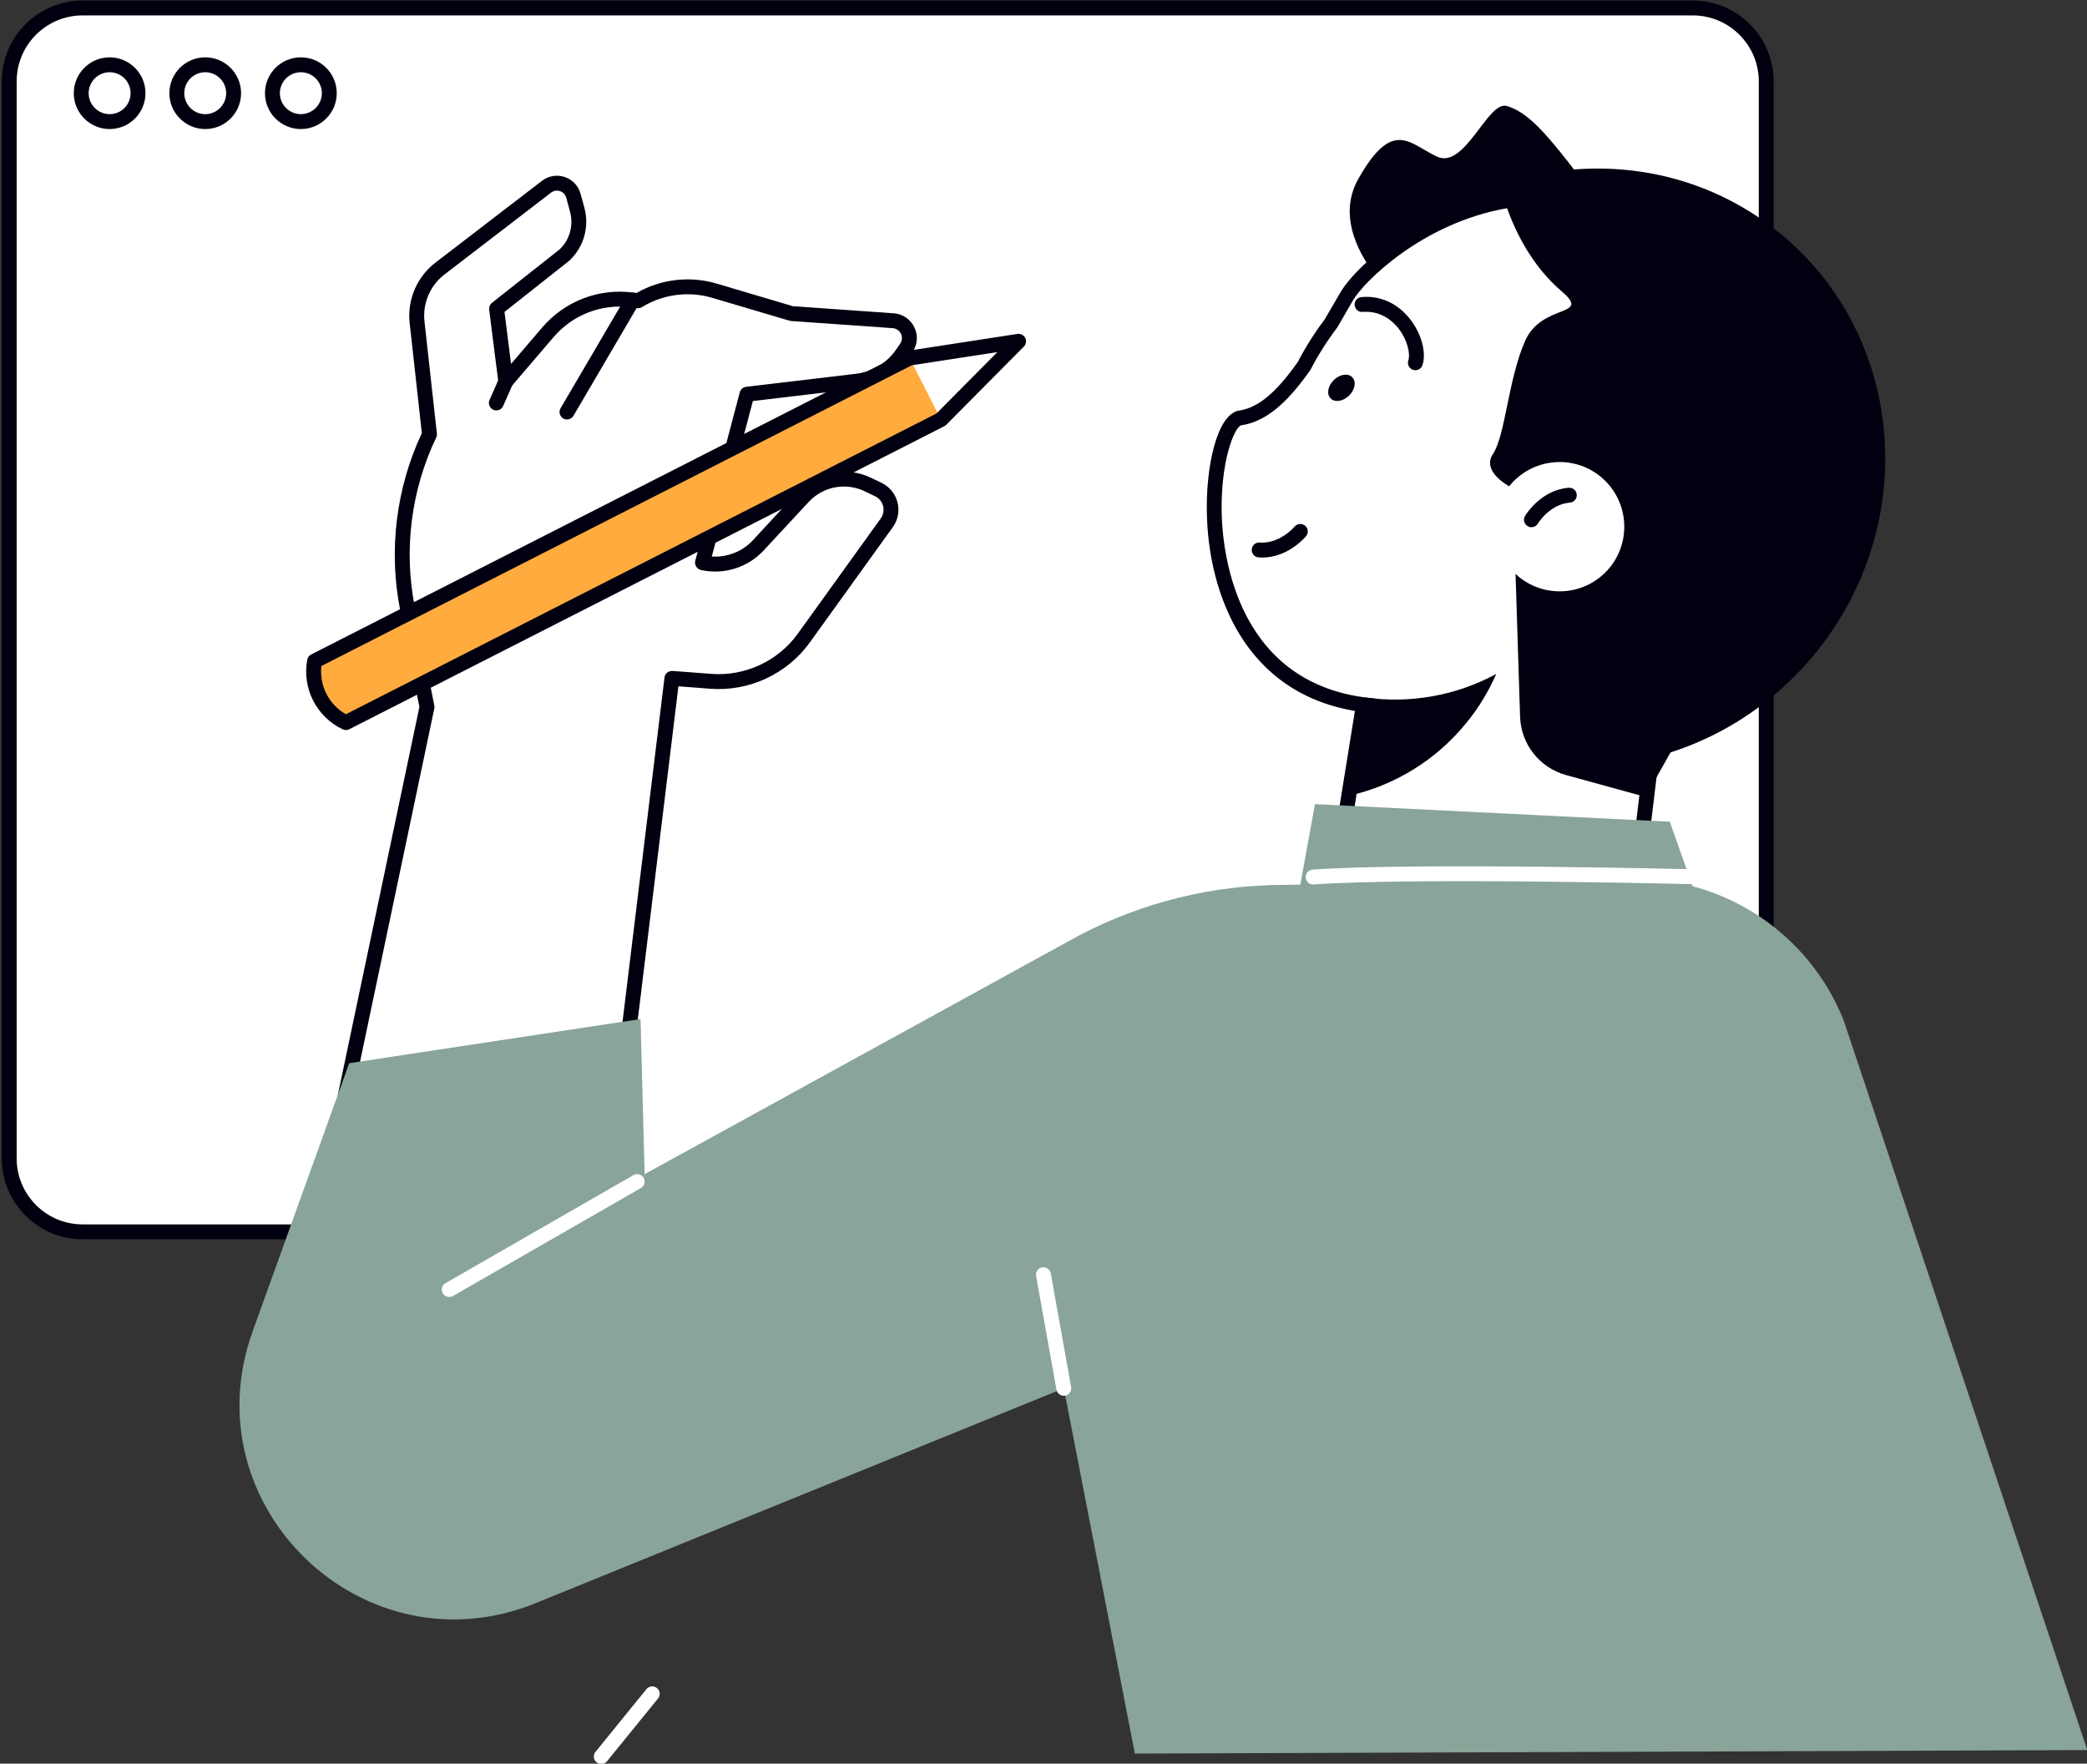
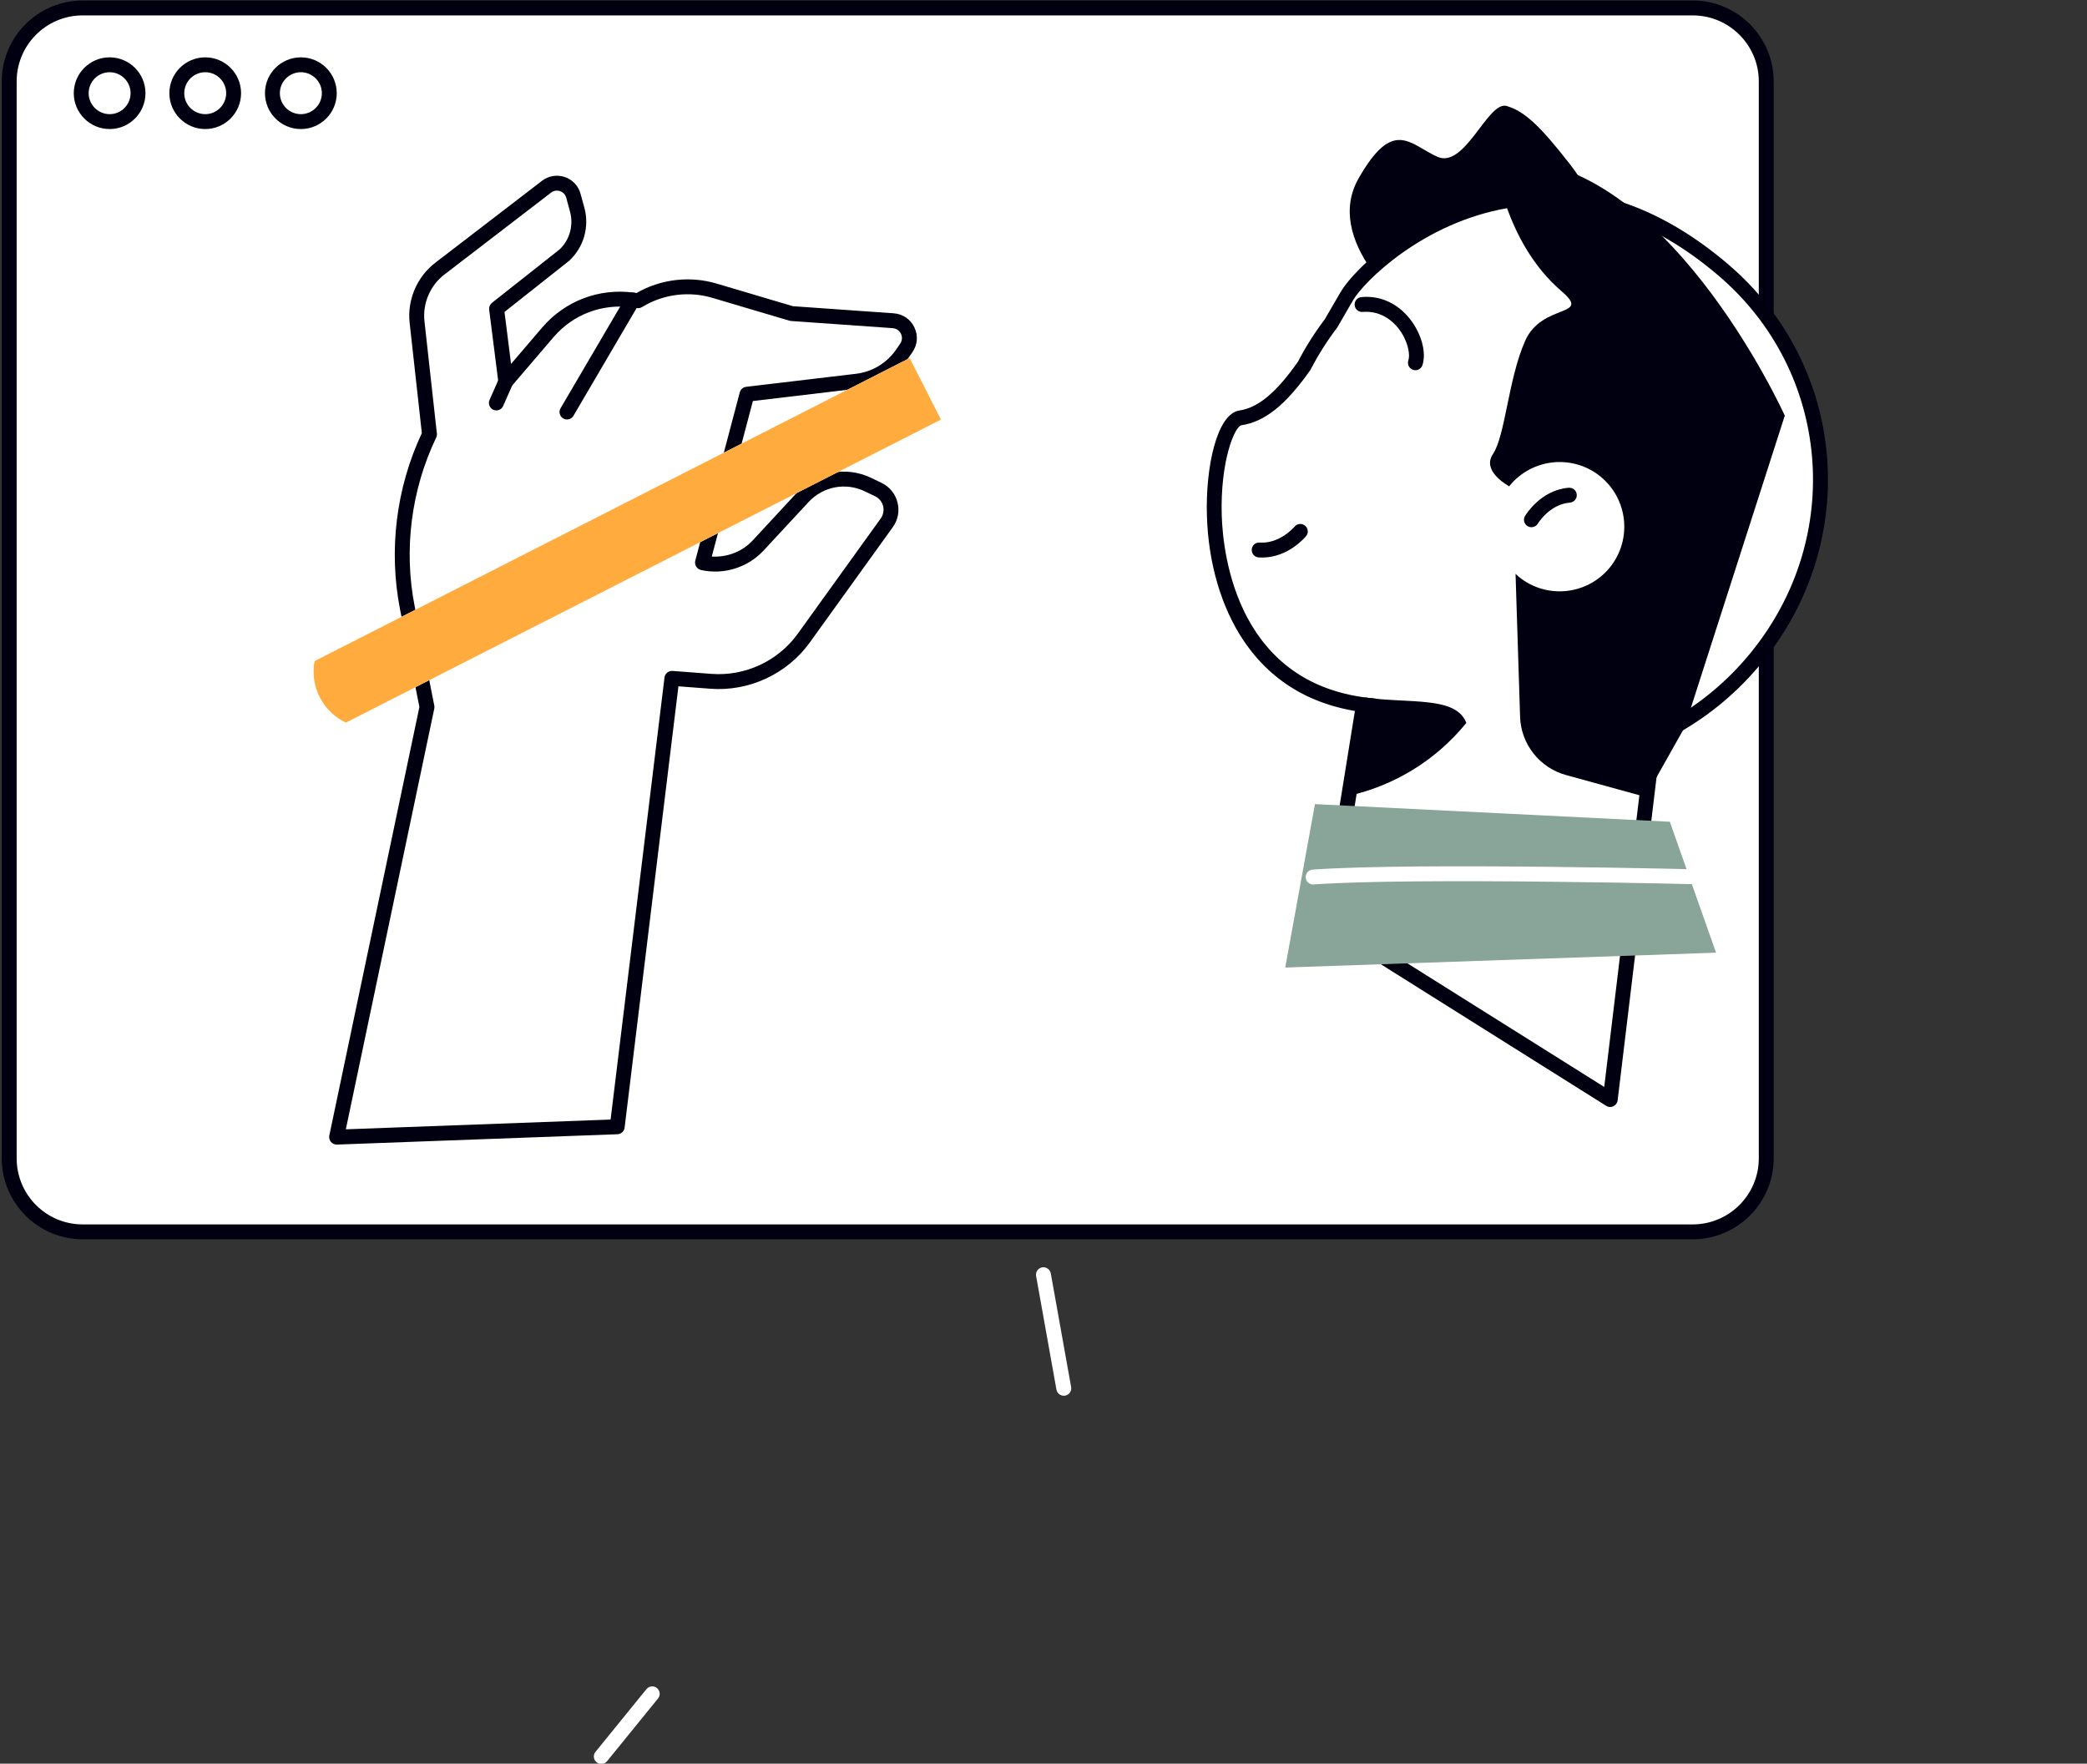
<svg xmlns="http://www.w3.org/2000/svg" width="100%" height="100%" viewBox="0 0 1168 987" version="1.1" xml:space="preserve" style="fill-rule:evenodd;clip-rule:evenodd;stroke-linejoin:round;stroke-miterlimit:2;">
  <rect x="0" y="0" width="1168" height="987" fill="#333333" stroke="none" />
  <g transform="matrix(4.167,0,0,4.167,-12580.6,-3618.13)">
    <path d="M3246.45,1033.72L3030.2,1033.72C3024.75,1033.72 3020.34,1029.3 3020.34,1023.85L3020.34,879.216C3020.34,873.768 3024.75,869.351 3030.2,869.351L3246.45,869.351C3251.9,869.351 3256.32,873.768 3256.32,879.216L3256.32,1023.85C3256.32,1029.3 3251.9,1033.72 3246.45,1033.72Z" style="fill:white;fill-rule:nonzero;" />
  </g>
  <g transform="matrix(4.167,0,0,4.167,-12580.6,-3618.13)">
    <path d="M3030.2,870.35C3025.31,870.35 3021.34,874.327 3021.34,879.216L3021.34,1023.85C3021.34,1028.74 3025.31,1032.72 3030.2,1032.72L3246.45,1032.72C3251.34,1032.72 3255.32,1028.74 3255.32,1023.85L3255.32,879.216C3255.32,874.327 3251.34,870.35 3246.45,870.35L3030.2,870.35ZM3246.45,1034.72L3030.2,1034.72C3024.21,1034.72 3019.34,1029.84 3019.34,1023.85L3019.34,879.216C3019.34,873.225 3024.21,868.35 3030.2,868.35L3246.45,868.35C3252.44,868.35 3257.32,873.225 3257.32,879.216L3257.32,1023.85C3257.32,1029.84 3252.44,1034.72 3246.45,1034.72Z" style="fill:rgb(0,0,16);fill-rule:nonzero;" />
  </g>
  <g transform="matrix(4.167,0,0,4.167,-12580.6,-3618.13)">
    <path d="M3033.83,877.982C3032.28,877.982 3031.01,879.244 3031.01,880.797C3031.01,882.35 3032.28,883.613 3033.83,883.613C3035.38,883.613 3036.64,882.35 3036.64,880.797C3036.64,879.244 3035.38,877.982 3033.83,877.982ZM3033.83,885.613C3031.17,885.613 3029.01,883.452 3029.01,880.797C3029.01,878.142 3031.17,875.982 3033.83,875.982C3036.48,875.982 3038.64,878.142 3038.64,880.797C3038.64,883.452 3036.48,885.613 3033.83,885.613Z" style="fill:rgb(0,0,16);fill-rule:nonzero;" />
  </g>
  <g transform="matrix(4.167,0,0,4.167,-12580.6,-3618.13)">
    <path d="M3046.67,877.982C3045.12,877.982 3043.85,879.244 3043.85,880.797C3043.85,882.35 3045.12,883.613 3046.67,883.613C3048.22,883.613 3049.48,882.35 3049.48,880.797C3049.48,879.244 3048.22,877.982 3046.67,877.982ZM3046.67,885.613C3044.01,885.613 3041.85,883.452 3041.85,880.797C3041.85,878.142 3044.01,875.982 3046.67,875.982C3049.32,875.982 3051.48,878.142 3051.48,880.797C3051.48,883.452 3049.32,885.613 3046.67,885.613Z" style="fill:rgb(0,0,16);fill-rule:nonzero;" />
  </g>
  <g transform="matrix(4.167,0,0,4.167,-12580.6,-3618.13)">
    <path d="M3059.51,877.982C3057.96,877.982 3056.69,879.244 3056.69,880.797C3056.69,882.35 3057.96,883.613 3059.51,883.613C3061.06,883.613 3062.33,882.35 3062.33,880.797C3062.33,879.244 3061.06,877.982 3059.51,877.982ZM3059.51,885.613C3056.85,885.613 3054.69,883.452 3054.69,880.797C3054.69,878.142 3056.85,875.982 3059.51,875.982C3062.17,875.982 3064.33,878.142 3064.33,880.797C3064.33,883.452 3062.17,885.613 3059.51,885.613Z" style="fill:rgb(0,0,16);fill-rule:nonzero;" />
  </g>
  <g transform="matrix(4.167,0,0,4.167,-12580.6,-3618.13)">
    <path d="M3099.86,1105.19C3099.63,1105.19 3099.41,1105.11 3099.23,1104.96C3098.8,1104.61 3098.73,1103.98 3099.08,1103.56L3105.93,1095.13C3106.28,1094.71 3106.91,1094.64 3107.33,1094.99C3107.76,1095.34 3107.83,1095.97 3107.48,1096.39L3100.63,1104.82C3100.43,1105.06 3100.15,1105.19 3099.86,1105.19Z" style="fill:white;fill-rule:nonzero;" />
  </g>
  <g transform="matrix(4.167,0,0,4.167,-12580.6,-3618.13)">
    <path d="M3139.06,911.356L3125.41,910.394L3115.05,907.324C3111.66,906.318 3108,906.773 3104.96,908.578L3104.8,908.672L3104.08,908.573C3099.8,907.989 3095.51,909.617 3092.71,912.898L3087.03,919.522L3085.79,909.742L3094.88,902.561C3096.56,900.994 3097.23,898.623 3096.62,896.407L3096.11,894.564C3095.68,892.997 3093.8,892.367 3092.51,893.357L3078.18,904.358C3075.97,906.05 3074.81,908.772 3075.12,911.533L3076.78,926.627C3073.3,933.887 3072.26,942.08 3073.83,949.98L3076.45,963.239L3064.31,1021L3102,1019.61L3109.34,959.385L3114.59,959.784C3119.47,960.155 3124.19,957.958 3127.05,953.988L3138.2,938.498C3139.29,936.979 3138.75,934.839 3137.06,934.029L3135.68,933.365C3132.73,931.949 3129.2,932.618 3126.98,935.017L3120.93,941.534C3119.04,943.574 3116.21,944.46 3113.49,943.864L3113.45,943.854L3119.43,921.227L3134.2,919.473C3136.63,919.185 3138.82,917.873 3140.23,915.869L3140.81,915.033C3141.86,913.543 3140.88,911.484 3139.06,911.356Z" style="fill:white;fill-rule:nonzero;" />
  </g>
  <g transform="matrix(4.167,0,0,4.167,-12580.6,-3618.13)">
    <path d="M3093.9,893.88C3093.62,893.88 3093.35,893.972 3093.12,894.149L3078.79,905.151C3076.87,906.621 3075.85,909.025 3076.11,911.424L3077.78,926.517C3077.8,926.702 3077.77,926.89 3077.68,927.059C3074.32,934.077 3073.29,942.149 3074.81,949.785L3077.43,963.043C3077.46,963.175 3077.46,963.312 3077.43,963.444L3065.55,1019.95L3101.11,1018.64L3108.35,959.264C3108.41,958.734 3108.89,958.363 3109.42,958.388L3114.67,958.786C3119.17,959.122 3123.6,957.066 3126.24,953.403L3137.39,937.914C3137.74,937.431 3137.85,936.823 3137.71,936.244C3137.56,935.667 3137.17,935.188 3136.63,934.93L3135.25,934.266C3132.68,933.034 3129.65,933.608 3127.71,935.697L3121.66,942.214C3119.54,944.503 3116.32,945.511 3113.27,944.839C3113.01,944.781 3112.76,944.612 3112.61,944.379C3112.47,944.147 3112.41,943.862 3112.48,943.598L3118.46,920.97C3118.57,920.574 3118.9,920.282 3119.31,920.233L3134.08,918.48C3136.23,918.225 3138.17,917.064 3139.41,915.295L3139.99,914.459C3140.27,914.059 3140.32,913.556 3140.11,913.114C3139.89,912.672 3139.48,912.388 3138.99,912.353L3125.34,911.39C3125.27,911.385 3125.2,911.372 3125.13,911.352L3114.77,908.282C3111.65,907.357 3108.26,907.779 3105.47,909.438L3105.31,909.531C3105.12,909.647 3104.89,909.691 3104.67,909.662L3103.94,909.564C3099.98,909.024 3096.06,910.513 3093.46,913.547L3087.79,920.172C3087.53,920.473 3087.12,920.594 3086.74,920.48C3086.37,920.366 3086.09,920.039 3086.04,919.647L3084.8,909.866C3084.76,909.52 3084.9,909.174 3085.17,908.957L3094.26,901.777C3095.61,900.512 3096.17,898.536 3095.65,896.672L3095.15,894.829C3095.03,894.409 3094.73,894.088 3094.31,893.949C3094.17,893.904 3094.03,893.88 3093.9,893.88ZM3064.31,1022C3064.02,1022 3063.74,1021.87 3063.55,1021.64C3063.35,1021.41 3063.27,1021.09 3063.33,1020.79L3075.43,963.232L3072.84,950.174C3071.27,942.21 3072.3,933.799 3075.76,926.453L3074.12,911.643C3073.78,908.554 3075.1,905.458 3077.57,903.565L3091.9,892.563C3092.77,891.896 3093.91,891.706 3094.95,892.053C3095.99,892.402 3096.78,893.24 3097.07,894.298L3097.58,896.141C3098.29,898.725 3097.52,901.466 3095.56,903.292L3086.86,910.176L3087.74,917.157L3091.94,912.246C3094.99,908.693 3099.57,906.952 3104.21,907.581L3104.59,907.633C3107.84,905.762 3111.74,905.3 3115.34,906.364L3125.59,909.403L3139.13,910.359C3140.35,910.444 3141.39,911.153 3141.91,912.253C3142.44,913.355 3142.33,914.609 3141.63,915.608L3141.04,916.444C3139.48,918.677 3137.03,920.144 3134.32,920.466L3120.22,922.139L3114.7,943.024C3116.77,943.154 3118.79,942.369 3120.2,940.855L3126.24,934.337C3128.78,931.601 3132.75,930.848 3136.11,932.463L3137.49,933.127C3138.57,933.642 3139.35,934.598 3139.64,935.75C3139.94,936.903 3139.71,938.117 3139.01,939.082L3127.86,954.571C3124.82,958.796 3119.7,961.174 3114.52,960.781L3110.22,960.454L3102.99,1019.73C3102.93,1020.22 3102.53,1020.59 3102.04,1020.61L3064.35,1022L3064.31,1022Z" style="fill:rgb(0,0,16);fill-rule:nonzero;" />
  </g>
  <g transform="matrix(4.167,0,0,4.167,-12580.6,-3618.13)">
    <path d="M3095.25,924.617C3095.08,924.617 3094.91,924.574 3094.75,924.48C3094.27,924.2 3094.11,923.588 3094.39,923.112L3103.21,908.067C3103.49,907.589 3104.11,907.43 3104.58,907.71C3105.06,907.99 3105.22,908.602 3104.94,909.078L3096.12,924.123C3095.93,924.441 3095.6,924.617 3095.25,924.617Z" style="fill:rgb(0,0,16);fill-rule:nonzero;" />
  </g>
  <g transform="matrix(4.167,0,0,4.167,-12580.6,-3618.13)">
    <path d="M3085.76,923.401C3085.63,923.401 3085.49,923.373 3085.36,923.316C3084.86,923.094 3084.63,922.503 3084.85,921.998L3086.12,919.119C3086.34,918.613 3086.93,918.384 3087.43,918.607C3087.94,918.828 3088.17,919.419 3087.95,919.924L3086.68,922.803C3086.52,923.178 3086.15,923.401 3085.76,923.401Z" style="fill:rgb(0,0,16);fill-rule:nonzero;" />
  </g>
  <g transform="matrix(4.167,0,0,4.167,-12580.6,-3618.13)">
    <path d="M3061.35,957.069L3141.27,916.369L3155.91,914.117L3145.48,924.63L3065.56,965.329C3062.44,963.853 3060.71,960.458 3061.35,957.069Z" style="fill:white;fill-rule:nonzero;" />
  </g>
  <g transform="matrix(4.167,0,0,4.167,-12580.6,-3618.13)">
    <path d="M3061.35,957.069L3141.27,916.369L3145.48,924.63L3065.56,965.329C3062.44,963.853 3060.71,960.458 3061.35,957.069Z" style="fill:rgb(255,171,62);fill-rule:nonzero;" />
  </g>
  <g transform="matrix(4.167,0,0,4.167,-12580.6,-3618.13)">
-     <path d="M3062.27,957.726C3061.96,960.349 3063.27,962.907 3065.56,964.205L3144.88,923.812L3153.06,915.567L3141.58,917.332L3062.27,957.726ZM3065.56,966.329C3065.42,966.329 3065.27,966.297 3065.13,966.233C3061.61,964.563 3059.65,960.718 3060.37,956.882C3060.43,956.577 3060.62,956.318 3060.9,956.177L3140.82,915.478C3140.91,915.429 3141.01,915.396 3141.12,915.38L3155.75,913.129C3156.18,913.066 3156.6,913.278 3156.8,913.663C3156.99,914.048 3156.92,914.515 3156.62,914.822L3146.19,925.334C3146.12,925.409 3146.03,925.473 3145.93,925.521L3066.01,966.22C3065.87,966.293 3065.72,966.329 3065.56,966.329Z" style="fill:rgb(0,0,16);fill-rule:nonzero;" />
-   </g>
+     </g>
  <g transform="matrix(4.167,0,0,4.167,-12580.6,-3618.13)">
    <path d="M3235.36,1015.95L3197.51,992.173L3204.16,950.921L3242.46,957.094L3235.36,1015.95Z" style="fill:white;fill-rule:nonzero;" />
  </g>
  <g transform="matrix(4.167,0,0,4.167,-12580.6,-3618.13)">
    <path d="M3198.6,991.679L3234.56,1014.26L3241.35,957.928L3204.99,952.068L3198.6,991.679ZM3235.36,1016.95C3235.18,1016.95 3234.99,1016.9 3234.83,1016.8L3196.98,993.02C3196.64,992.806 3196.46,992.41 3196.52,992.014L3203.17,950.762C3203.21,950.5 3203.36,950.266 3203.57,950.111C3203.79,949.954 3204.06,949.89 3204.32,949.934L3242.62,956.107C3243.14,956.193 3243.51,956.681 3243.45,957.213L3236.36,1016.07C3236.32,1016.41 3236.1,1016.7 3235.79,1016.85C3235.66,1016.92 3235.51,1016.95 3235.36,1016.95Z" style="fill:rgb(0,0,16);fill-rule:nonzero;" />
  </g>
  <g transform="matrix(4.167,0,0,4.167,-12580.6,-3618.13)">
    <path d="M3237.01,903.385C3237.01,903.385 3215.95,915.154 3211.54,912.385C3207.13,909.617 3196.91,900.408 3201.57,892.24C3206.22,884.073 3208.42,887.633 3212.13,889.328C3215.85,891.023 3218.93,881.795 3221.45,882.515C3223.96,883.234 3226.14,885.452 3229.94,890.314C3233.73,895.175 3237.01,903.385 3237.01,903.385Z" style="fill:rgb(0,0,16);fill-rule:nonzero;" />
  </g>
  <g transform="matrix(4.167,0,0,4.167,-12580.6,-3618.13)">
    <path d="M3230.31,970.373C3239.59,969.201 3248.55,964.513 3255.03,956.561C3268.11,940.492 3265.81,917.546 3250.54,904.523C3225.49,883.156 3203,902.831 3199.95,908.133C3199.23,909.375 3198.54,910.575 3197.85,911.733C3196.48,913.538 3195.29,915.427 3194.29,917.375C3191.56,921.276 3188.85,923.936 3185.69,924.403C3180.86,925.118 3176.82,960.806 3203.64,963.083L3230.31,970.373Z" style="fill:white;fill-rule:nonzero;" />
  </g>
  <g transform="matrix(4.167,0,0,4.167,-12580.6,-3618.13)">
    <path d="M3230.31,971.372C3229.81,971.372 3229.38,971.003 3229.32,970.497C3229.25,969.949 3229.64,969.449 3230.18,969.38C3239.61,968.192 3248.15,963.414 3254.25,955.928C3266.89,940.4 3264.98,918.154 3249.89,905.283C3240.87,897.588 3231.34,894.537 3221.58,896.229C3210.17,898.201 3202.26,906.123 3200.81,908.632C3200.1,909.877 3199.4,911.08 3198.72,912.24C3198.7,912.275 3198.67,912.307 3198.65,912.337C3197.33,914.076 3196.16,915.926 3195.17,917.834C3195.15,917.874 3195.13,917.912 3195.11,917.949C3191.83,922.633 3188.97,924.929 3185.84,925.392C3184.92,925.528 3182.97,930.251 3183.19,937.52C3183.36,942.889 3185.34,960.526 3203.73,962.087C3204.28,962.134 3204.68,962.617 3204.64,963.168C3204.59,963.718 3204.11,964.132 3203.56,964.079C3195.93,963.433 3190.08,960.164 3186.16,954.365C3183.16,949.931 3181.39,943.971 3181.2,937.582C3180.99,930.965 3182.56,923.856 3185.55,923.413C3188.08,923.039 3190.51,921.016 3193.43,916.856C3194.45,914.884 3195.66,912.973 3197.02,911.175C3197.69,910.035 3198.38,908.856 3199.08,907.634C3201.21,903.939 3209.89,896.22 3221.24,894.258C3231.62,892.46 3241.69,895.661 3251.19,903.762C3267.11,917.344 3269.14,940.813 3255.8,957.192C3249.38,965.077 3240.37,970.112 3230.43,971.365C3230.39,971.369 3230.35,971.372 3230.31,971.372Z" style="fill:rgb(0,0,16);fill-rule:nonzero;" />
  </g>
  <g transform="matrix(4.167,0,0,4.167,-12580.6,-3618.13)">
-     <path d="M3258.07,899.535C3247.67,891.069 3234.13,888.971 3221.93,892.668C3225.24,894.134 3228.4,896.019 3231.31,898.389C3251.05,914.468 3252.39,945.518 3234.29,967.741C3233.29,968.976 3232.24,970.149 3231.16,971.276C3242.94,971.258 3254.76,966.025 3262.93,955.987C3277.13,938.555 3274.95,913.282 3258.07,899.535Z" style="fill:rgb(0,0,16);fill-rule:nonzero;" />
-   </g>
+     </g>
  <g transform="matrix(4.167,0,0,4.167,-12580.6,-3618.13)">
    <path d="M3223.93,914.076C3226.2,908.926 3232.96,910.934 3228.84,907.403C3221.04,900.722 3219.9,889.703 3219.9,889.703C3242.47,887.871 3258.81,924.104 3258.81,924.104L3245.35,965.982L3240.1,975.308L3229.42,972.369C3225.88,971.394 3223.38,968.224 3223.26,964.549L3222.65,945.349C3222.79,945.485 3222.94,945.622 3223.09,945.749C3226.81,948.777 3232.28,948.217 3235.31,944.498C3238.33,940.781 3237.77,935.312 3234.06,932.283C3230.34,929.256 3224.87,929.816 3221.84,933.533C3221.82,933.554 3221.81,933.576 3221.79,933.597C3220.71,932.959 3218.28,931.238 3219.61,929.273C3221.28,926.787 3221.66,919.227 3223.93,914.076Z" style="fill:rgb(0,0,16);fill-rule:nonzero;" />
  </g>
  <g transform="matrix(4.167,0,0,4.167,-12580.6,-3618.13)">
    <path d="M3188.63,943.159C3188.47,943.159 3188.31,943.155 3188.14,943.142C3187.59,943.102 3187.18,942.623 3187.22,942.073C3187.26,941.522 3187.73,941.106 3188.29,941.148C3191,941.335 3192.95,939.038 3192.97,939.016C3193.32,938.59 3193.95,938.528 3194.38,938.878C3194.8,939.228 3194.87,939.854 3194.52,940.282C3194.42,940.404 3192.13,943.159 3188.63,943.159Z" style="fill:rgb(0,0,16);fill-rule:nonzero;" />
  </g>
  <g transform="matrix(4.167,0,0,4.167,-12580.6,-3618.13)">
    <path d="M3224.78,939.087C3224.61,939.087 3224.44,939.042 3224.28,938.948C3223.8,938.667 3223.64,938.057 3223.92,937.582C3224.01,937.44 3226.02,934.089 3229.79,933.788C3230.35,933.754 3230.83,934.157 3230.87,934.706C3230.92,935.257 3230.5,935.739 3229.95,935.782C3227.23,935.999 3225.66,938.573 3225.65,938.599C3225.46,938.912 3225.13,939.087 3224.78,939.087Z" style="fill:rgb(0,0,16);fill-rule:nonzero;" />
  </g>
  <g transform="matrix(4.167,0,0,4.167,-12580.6,-3618.13)">
    <path d="M3209.2,918.002C3209.09,918.002 3208.99,917.987 3208.89,917.952C3208.36,917.781 3208.08,917.216 3208.25,916.691C3208.55,915.776 3208.12,913.905 3206.9,912.356C3206.18,911.45 3204.6,909.973 3202.12,910.173C3201.57,910.227 3201.09,909.812 3201.04,909.263C3200.99,908.712 3201.4,908.228 3201.95,908.181C3204.48,907.951 3206.79,909.004 3208.46,911.114C3210.01,913.067 3210.7,915.616 3210.15,917.314C3210.01,917.735 3209.62,918.002 3209.2,918.002Z" style="fill:rgb(0,0,16);fill-rule:nonzero;" />
  </g>
  <g transform="matrix(4.167,0,0,4.167,-12580.6,-3618.13)">
-     <path d="M3200.29,921.414C3199.48,922.199 3198.37,922.364 3197.81,921.784C3197.24,921.204 3197.44,920.1 3198.25,919.316C3199.05,918.532 3200.16,918.367 3200.72,918.947C3201.29,919.526 3201.09,920.631 3200.29,921.414Z" style="fill:rgb(0,0,16);fill-rule:nonzero;" />
+     </g>
+   <g transform="matrix(4.167,0,0,4.167,-12580.6,-3618.13)">
+     <path d="M3202.4,961.952L3200.27,975.156C3206.27,973.796 3211.86,970.505 3216.04,965.372C3214.65,961.73 3208.44,962.81 3202.4,961.952Z" style="fill:rgb(0,0,16);fill-rule:nonzero;" />
  </g>
  <g transform="matrix(4.167,0,0,4.167,-12580.6,-3618.13)">
-     <path d="M3202.4,961.952L3200.27,975.156C3206.27,973.796 3211.86,970.505 3216.04,965.372C3217.72,963.32 3219.05,961.102 3220.06,958.79C3214.65,961.73 3208.44,962.81 3202.4,961.952Z" style="fill:rgb(0,0,16);fill-rule:nonzero;" />
-   </g>
-   <g transform="matrix(4.167,0,0,4.167,-12580.6,-3618.13)">
-     <path d="M3299.44,1103.32L3266.72,1005.32C3262.06,993.635 3250.66,986.055 3238.08,986.282L3189.75,987.154C3180.2,987.449 3170.85,990.051 3162.52,994.739L3105.68,1025.97L3105.13,1005.14L3066,1011.07L3053.04,1047.07C3044.57,1070.56 3067.93,1092.99 3091.06,1083.58L3161.98,1054.73L3171.52,1103.79L3299.44,1103.32Z" style="fill:rgb(137,164,152);fill-rule:nonzero;" />
-   </g>
+     </g>
  <g transform="matrix(4.167,0,0,4.167,-12580.6,-3618.13)">
    <path d="M3161.98,1055.73C3161.5,1055.73 3161.08,1055.39 3160.99,1054.91L3158.26,1039.66C3158.16,1039.11 3158.52,1038.59 3159.07,1038.49C3159.61,1038.4 3160.13,1038.76 3160.23,1039.3L3162.96,1054.55C3163.06,1055.1 3162.7,1055.62 3162.16,1055.72C3162.1,1055.73 3162.04,1055.73 3161.98,1055.73Z" style="fill:white;fill-rule:nonzero;" />
  </g>
  <g transform="matrix(4.167,0,0,4.167,-12580.6,-3618.13)">
-     <path d="M3079.43,1042.47C3079.09,1042.47 3078.75,1042.29 3078.57,1041.97C3078.29,1041.49 3078.46,1040.88 3078.94,1040.61L3104.18,1026.1C3104.66,1025.83 3105.27,1025.99 3105.55,1026.47C3105.82,1026.95 3105.66,1027.56 3105.18,1027.84L3079.93,1042.34C3079.77,1042.43 3079.6,1042.47 3079.43,1042.47Z" style="fill:white;fill-rule:nonzero;" />
-   </g>
+     </g>
  <g transform="matrix(4.167,0,0,4.167,-12580.6,-3618.13)">
    <path d="M3191.72,998.223L3195.71,976.276L3243.37,978.642L3249.58,996.228L3191.72,998.223Z" style="fill:rgb(137,164,152);fill-rule:nonzero;" />
  </g>
  <g transform="matrix(4.167,0,0,4.167,-12580.6,-3618.13)">
    <path d="M3195.46,987.068C3194.94,987.068 3194.5,986.665 3194.47,986.139C3194.43,985.588 3194.84,985.11 3195.39,985.071C3209.25,984.079 3247.97,985.06 3248.36,985.068C3248.92,985.082 3249.35,985.541 3249.34,986.093C3249.32,986.637 3248.88,987.068 3248.34,987.068L3248.31,987.068C3247.92,987.057 3209.29,986.083 3195.53,987.065C3195.51,987.067 3195.49,987.068 3195.46,987.068Z" style="fill:white;fill-rule:nonzero;" />
  </g>
</svg>